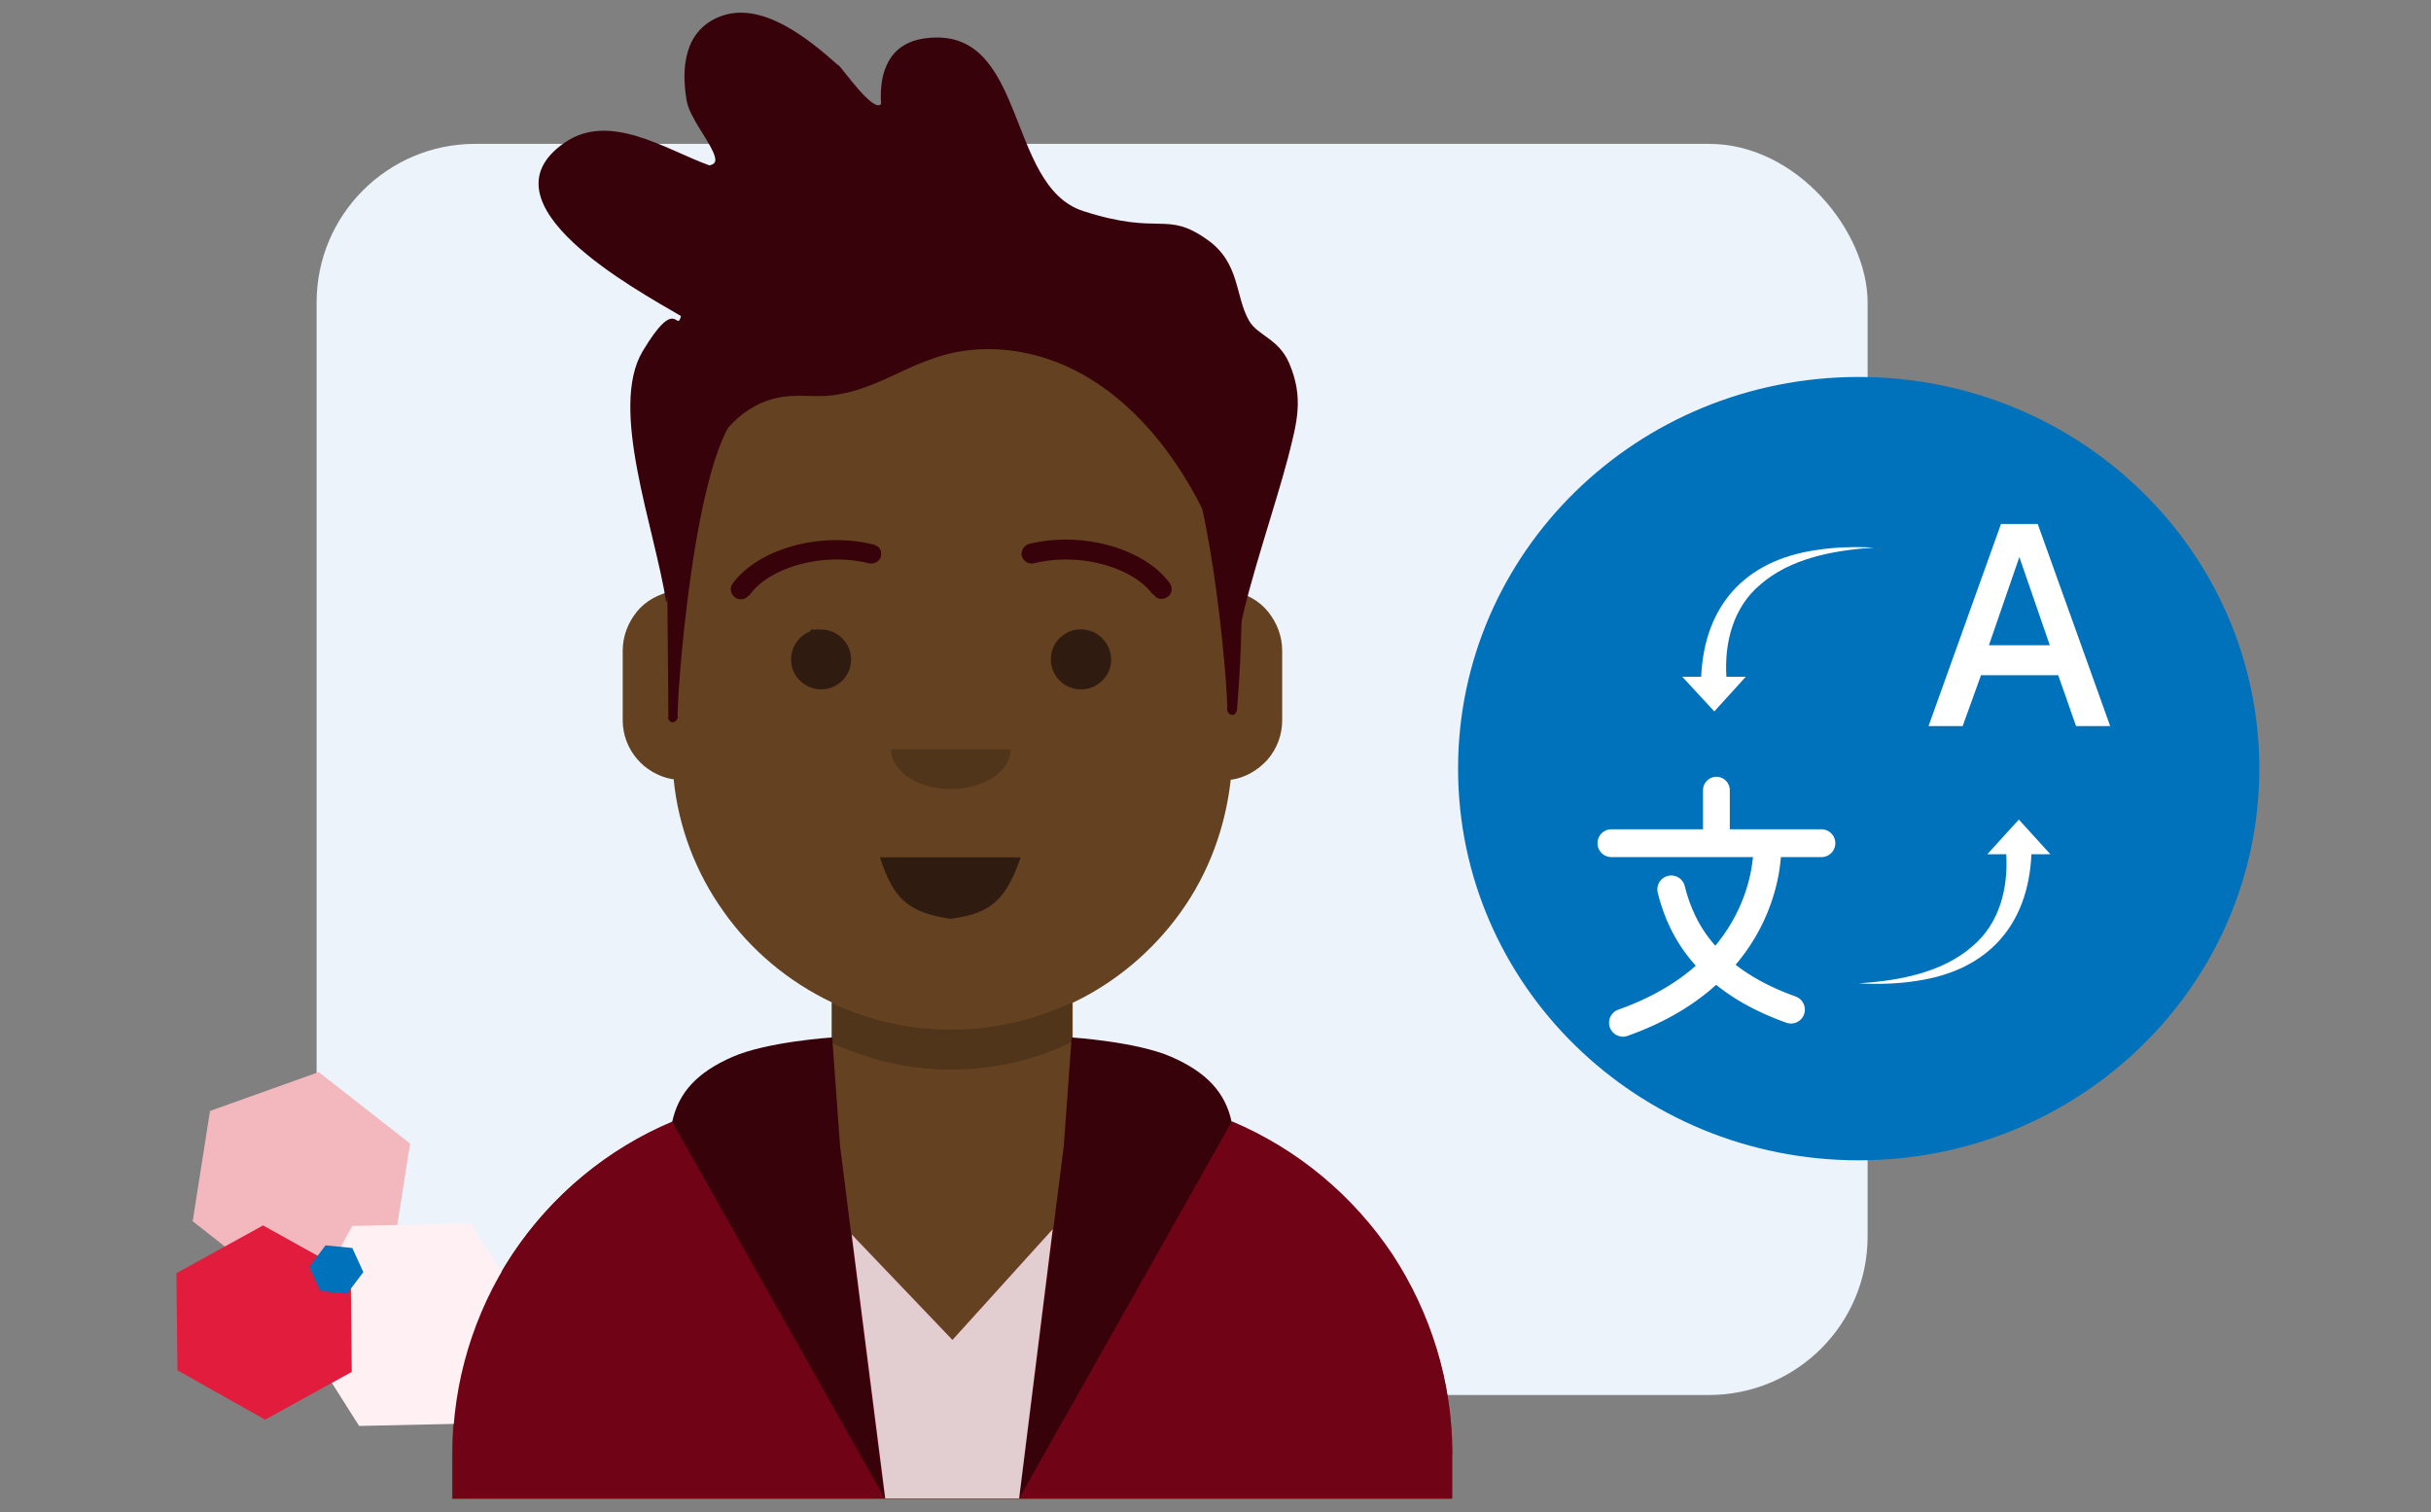
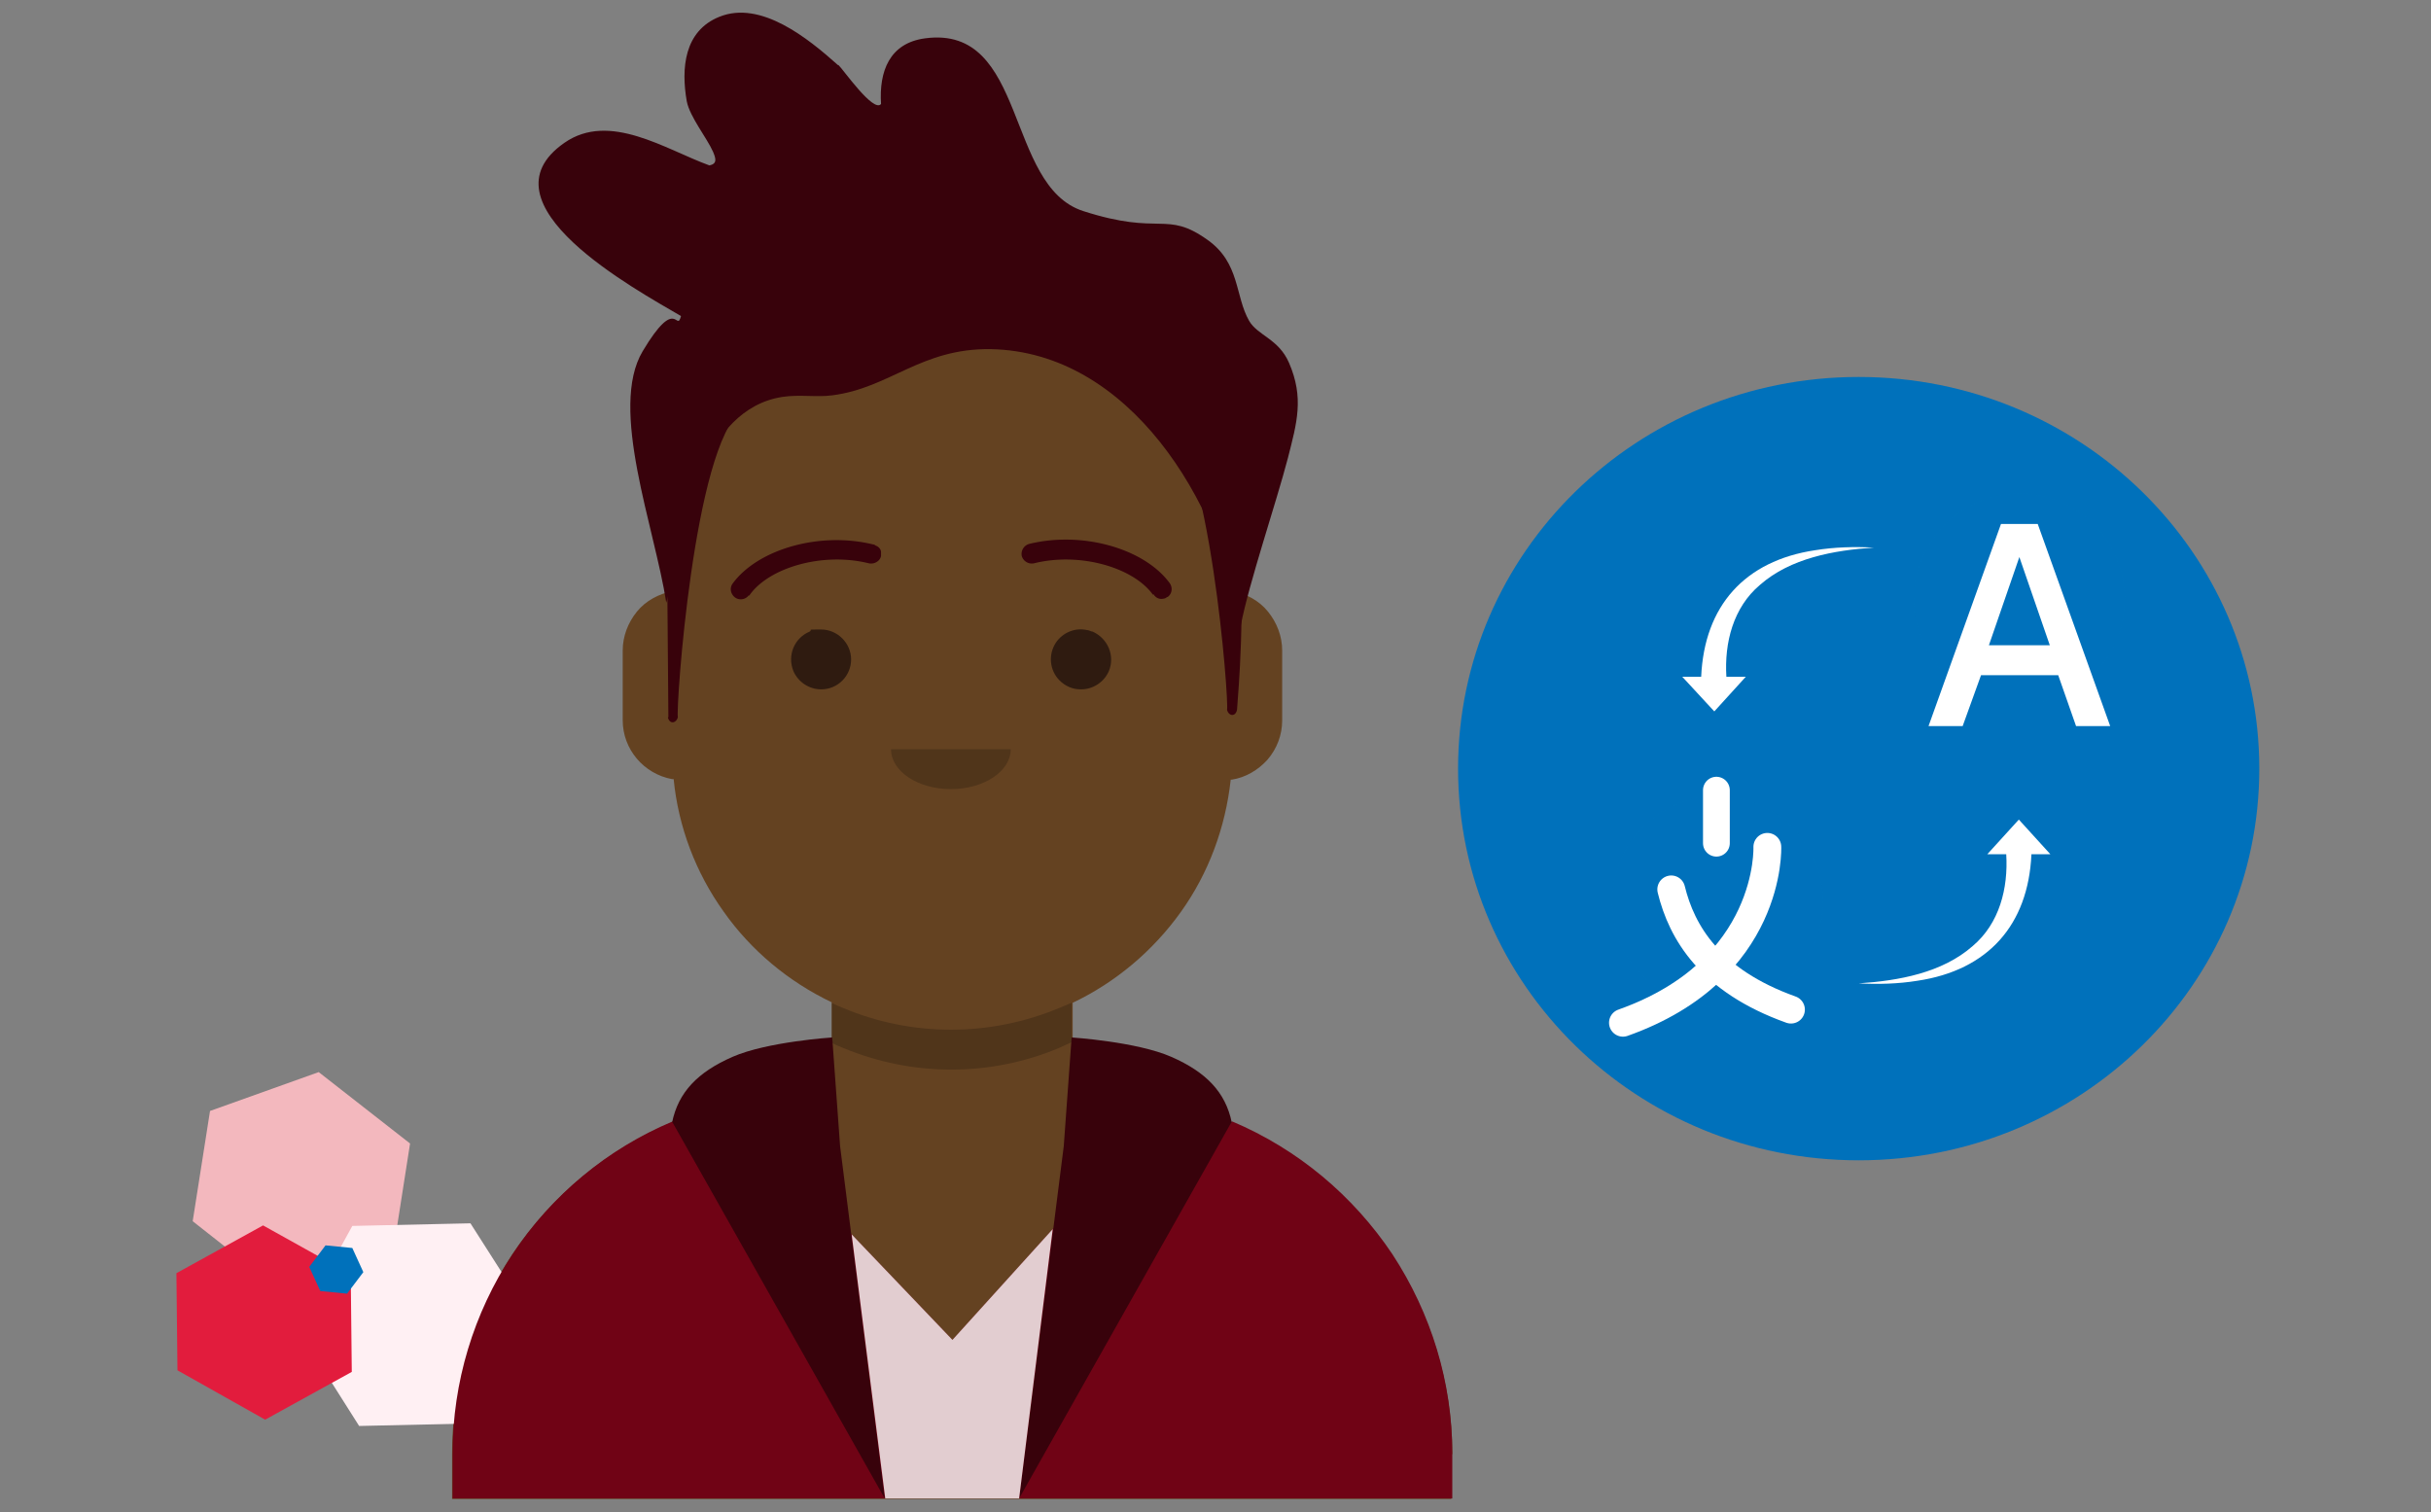
<svg xmlns="http://www.w3.org/2000/svg" viewBox="0 0 463 288">
  <rect x="0" y="0" width="463" height="288" fill="#808080" stroke="none" />
  <defs>
    <style>.st0{fill:#38020b}.st2{mix-blend-mode:multiply;opacity:.3;isolation:isolate}.st2,.st4{fill:#0071bb}.st6{fill-rule:evenodd}.st9{fill:#fff}.st12{fill:none;stroke:#fff;stroke-linecap:round;stroke-miterlimit:10;stroke-width:5.3px}.st14{fill:#0c0305;fill-opacity:.6}.st6{fill-opacity:.2}</style>
  </defs>
  <g style="isolation:isolate">
    <g id="Layer_1">
-       <rect x="60.3" y="27.4" width="295.4" height="238.3" rx="30.2" ry="30.2" style="fill:#ecf3fa" />
      <path d="M276.4 276.9v8.6H86.1v-8.6c0-9 1.8-17.9 5.2-26.2 3.4-8.3 8.5-15.9 14.8-22.2 12.9-12.9 30.3-20.1 48.5-20.1h3.8v-17.5c-8.2-3.9-15.4-9.9-20.6-17.3-5.3-7.4-8.6-16.1-9.5-25.2h-.3c-5.4-1-9.4-5.7-9.4-11.2v-13.3c0-2.7 1-5.3 2.7-7.4s4.2-3.4 6.8-3.9v-5.9c-.2-14.2 5.4-27.9 15.4-38 20.7-20.9 54.5-21.1 75.4-.4l.4.4c10 10.1 15.6 23.8 15.4 38v5.9c2.7.5 5.1 1.8 6.8 3.9s2.7 4.7 2.7 7.4v13.3c0 2.8-1 5.4-2.8 7.5-1.8 2-4.2 3.4-6.8 3.8h-.2c-1 9.1-4.2 17.8-9.5 25.2-5.3 7.4-12.4 13.4-20.6 17.3v17.5h3.8c18.2 0 35.6 7.2 48.4 20.1 12.8 12.9 20.1 30.3 20.1 48.4Z" style="fill:#644221" id="b" />
      <path class="st6" d="M204.1 190.9v7.6c-.8.4-1.6.7-2.4 1.1-13.1 5.5-27.9 5.5-41.1 0-.8-.3-1.5-.6-2.2-1V191c.7.4 1.5.7 2.2 1 13.1 5.5 27.9 5.5 41.1 0l2.4-1Z" />
      <path d="m78.1 217.8-3.3 21.1-20.7 7.4-17.4-13.7 3.3-21 20.7-7.4 17.4 13.6Z" style="fill:#f3b8be" />
      <path d="m101.5 251.8-10.6 19.3-22.5.5-11.9-18.8 10.6-19.3 22.5-.5 12 18.8Z" style="fill:#fff0f3" />
      <path d="m66.8 242.8.2 18.5-16.5 9.1-16.7-9.4-.2-18.5 16.5-9.1 16.7 9.3q0 .1 0 0Z" style="fill:#e21c3d" />
      <path class="st4" d="m66.1 246.4-5.1-.5-2.1-4.6 3.1-4.1 5.1.5 2.1 4.6-3.1 4.1Z" />
      <path d="M128.1 213.6c-12.4 5.2-23 14-30.5 25.3-7.4 11.2-11.4 24.4-11.4 37.9v8.6h190.4v-8.6c0-13.5-4-26.6-11.4-37.9-7.5-11.2-18-20-30.5-25.3-14.6 6.2-34.2 20.5-34.2 20.5l-19.1 21.1-19.2-20.1s-18.9-19.6-34.1-21.5Z" style="fill:#700315;fill-rule:evenodd" id="c" />
      <path class="st0" d="M142.8 113.3c3.7-5.2 13.9-8.2 22.7-6 1 .2 2.1-.4 2.3-1.4v-.7c0-.5-.3-.9-.8-1.2-.2 0-.4-.3-.7-.3-10.2-2.5-22 .9-26.8 7.5-.6.9-.3 2 .5 2.6s2 .4 2.6-.4h.2Zm76.8 0c-3.7-5.2-13.9-8.2-22.7-6a2 2 0 0 1-2.3-1.4 2 2 0 0 1 1.4-2.3c10.2-2.5 22 .9 26.8 7.5.6.9.4 2-.4 2.6-.2 0-.4.3-.7.3-.7.2-1.5 0-2-.8 0 0-.1 0-.1.1Z" />
      <path d="M127.2 136.6c.3 1.4 1.6 1.2 1.9 0-.4-1.5 3-51.6 12.2-58.5 3.4-2.4 21.5-17.9 39.9-17.9s36.7 15.5 40.1 17.9c9.2 6.9 12.8 55.6 12.4 57.1.3 1.2 1.6 1.4 1.9 0 .5-7.3 5.7-60.6-16.9-75.1-7.7-5-23.6-7.8-37.4-7.7-13.6.2-27.5 3.9-35.2 8.8-23.1 14.7-19.6 43.8-19 51.1l.2 24.3Z" style="fill-rule:evenodd;fill:#38020b" />
      <path class="st4" d="M430.3 146.4c0 41.2-34.1 74.6-76.3 74.6s-76.3-33.4-76.3-74.6 34.1-74.6 76.3-74.6 76.3 33.4 76.3 74.6Z" />
      <circle class="st2" cx="327.1" cy="171.7" r="20.1" />
-       <path class="st12" d="M306.9 160.6h40" />
      <path style="fill:none;stroke:#fff;stroke-linecap:round;stroke-miterlimit:10;stroke-width:5.1px" d="M326.9 150.5v10.1" />
      <path class="st12" d="M336.6 161.3s1 23.4-27.5 33.5" />
      <path class="st12" d="M318.3 169.4c2 8.2 7.4 17.4 22.8 22.9" />
      <path class="st0" d="M159.7 12.4c.8.7 6.7 9.2 8.1 7.4-.4-6.2 1.6-11.6 8.4-12.5 19.5-2.6 15.2 28.1 30.1 32.9S222 40 230 45.7c6.2 4.4 5.2 10.7 7.9 15.4 1.6 2.8 5.6 3.4 7.6 8 2.9 6.7 1.5 11.4-.2 18.1-2.3 8.8-7.4 23.7-9 32-4-23.7-21.2-52.2-47.6-52.7-13.3-.2-19.2 7.4-30.2 8.8-3 .4-6.2-.2-9.5.3-7.7 1.2-12.3 7.3-15.3 13.8l-6.8 25.4c-2.2-14.3-11-37-4.5-47.9s6.4-3.4 7.3-6.7c-8.5-5-38.9-21.4-22.2-33 8.6-6 19.3 1.3 27.6 4.3 1.6-.3 1.2-1.4.7-2.6-1.2-2.7-4.4-6.6-5-9.6-1.1-6.3-.5-13.4 6.2-16.1 7.9-3.2 16.9 4.1 22.6 9.2h.1Zm-31.6 201.4 40.4 71.6-8.5-67.1-1.5-20.7s-12.4.8-19 3.7-10.3 6.7-11.5 12.5h.1Zm106.4 0-40.4 71.6 8.5-67.1 1.5-20.7s12.4.8 19 3.7 10.3 6.7 11.5 12.5h-.1Z" />
      <path style="fill-rule:evenodd;fill:#e2cdd0" d="m162.2 235.1 6.4 50.3h25.5l6.4-51.3-19.1 21.1-19.2-20.1z" />
      <path class="st9" d="M324 128.9c.6-13.5 8.3-22.1 21.7-24.1 3.7-.6 7.5-.7 11.2-.5-7.6.5-15.9 2-21.7 7.1-5.1 4.3-6.8 11-6.4 17.5H324Zm2.5 6.6 6-6.6h-12.1l6.1 6.6zm60.4 27.2c-.6 13.5-8.3 22.1-21.7 24.1-3.7.6-7.5.7-11.2.5 7.6-.5 15.9-2 21.7-7.1 5.1-4.3 6.8-11 6.4-17.5h4.8Zm-2.4-6.6-6 6.6h12l-6-6.6z" />
      <circle class="st2" cx="384.6" cy="114.1" r="20.1" />
      <path class="st9" d="m367.3 138.3 13.8-38.5h7l13.8 38.5h-6.5l-3.4-9.7h-14.7l-3.5 9.7h-6.5Zm11.5-15.4h11.6l-5.8-16.8-5.8 16.8Z" />
-       <path class="st14" d="M194.4 163.3h-26.8c2.5 7.8 5.3 10.5 13.4 11.7 8.2-1 10.7-4.1 13.4-11.7Z" />
      <path class="st6" d="M169.7 142.7c0 4.2 5.1 7.6 11.4 7.6s11.4-3.4 11.4-7.6" />
      <path class="st14" d="M156.4 131.3c3.2 0 5.7-2.6 5.7-5.7s-2.6-5.7-5.7-5.7-1.5 0-2.2.4c-2.9 1.2-4.3 4.5-3.1 7.5.9 2.1 3 3.5 5.3 3.5Zm49.5 0c2.3 0 4.4-1.4 5.3-3.5 1.2-2.9-.2-6.2-3.1-7.5-.3 0-.7-.3-1.1-.3-2.3-.5-4.6.5-5.9 2.4-1.5 2.3-1.2 5.3.7 7.2 1.1 1.1 2.5 1.7 4 1.7h.1Z" />
    </g>
  </g>
</svg>